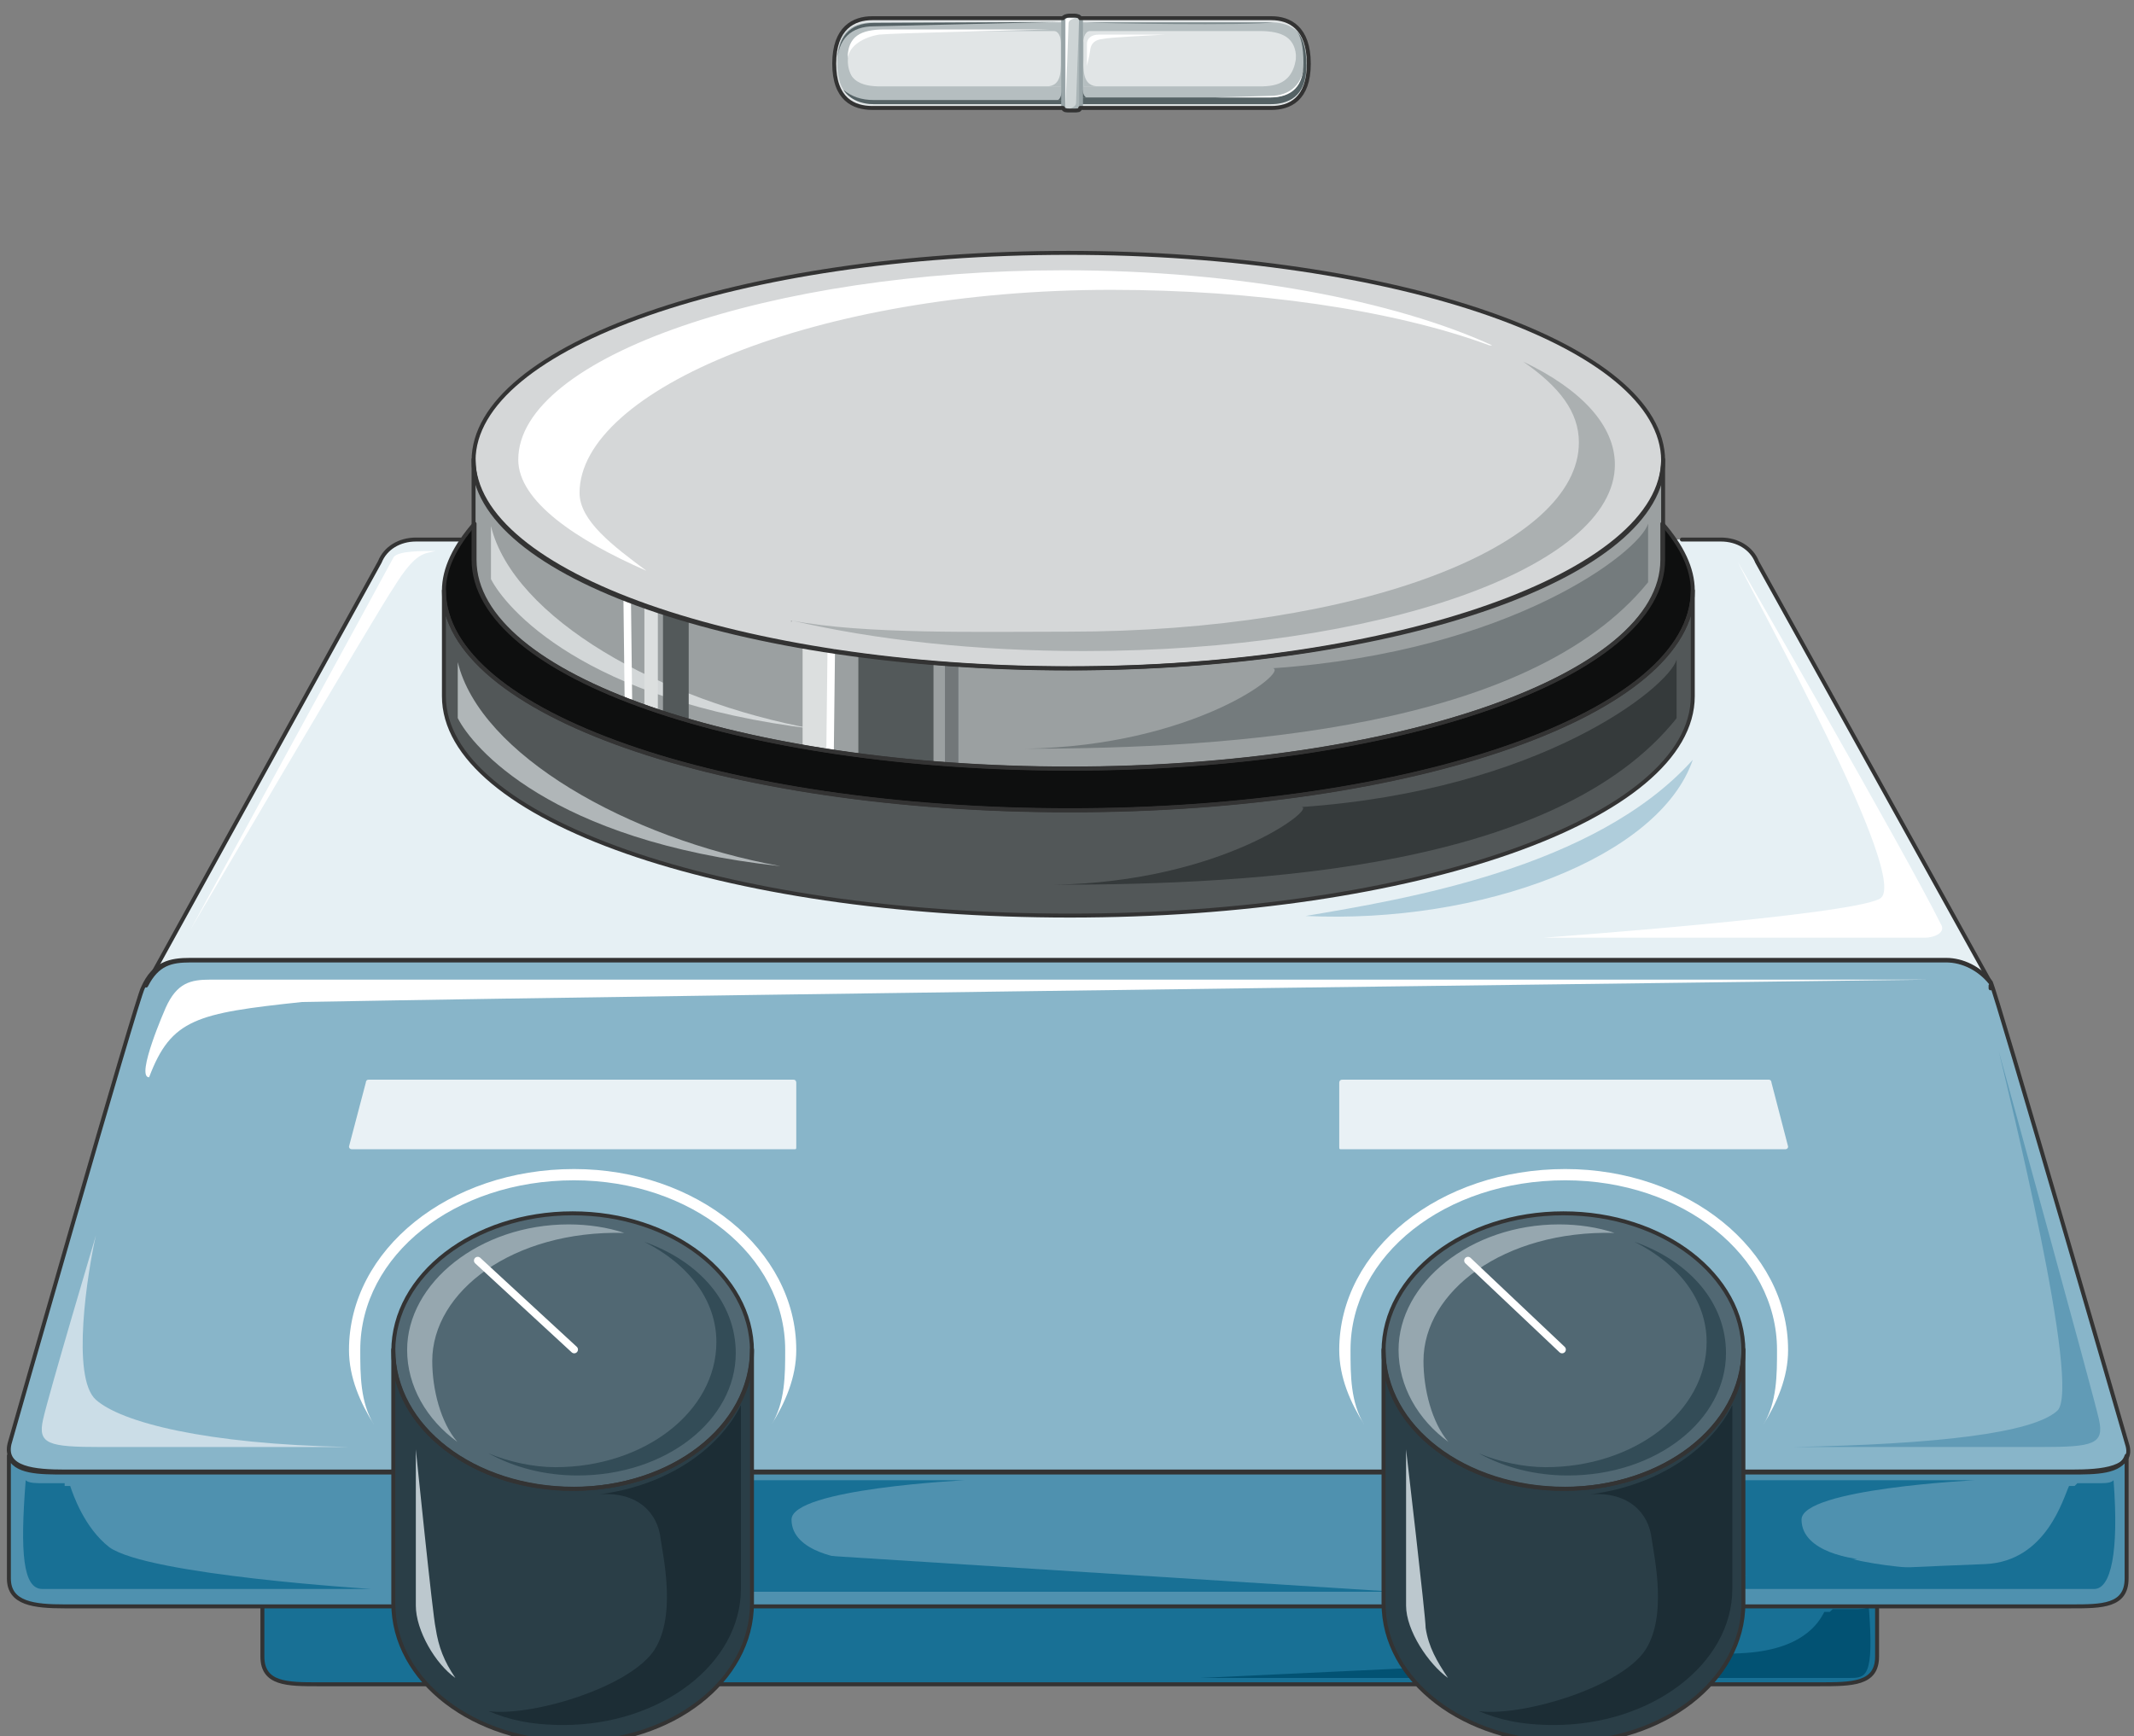
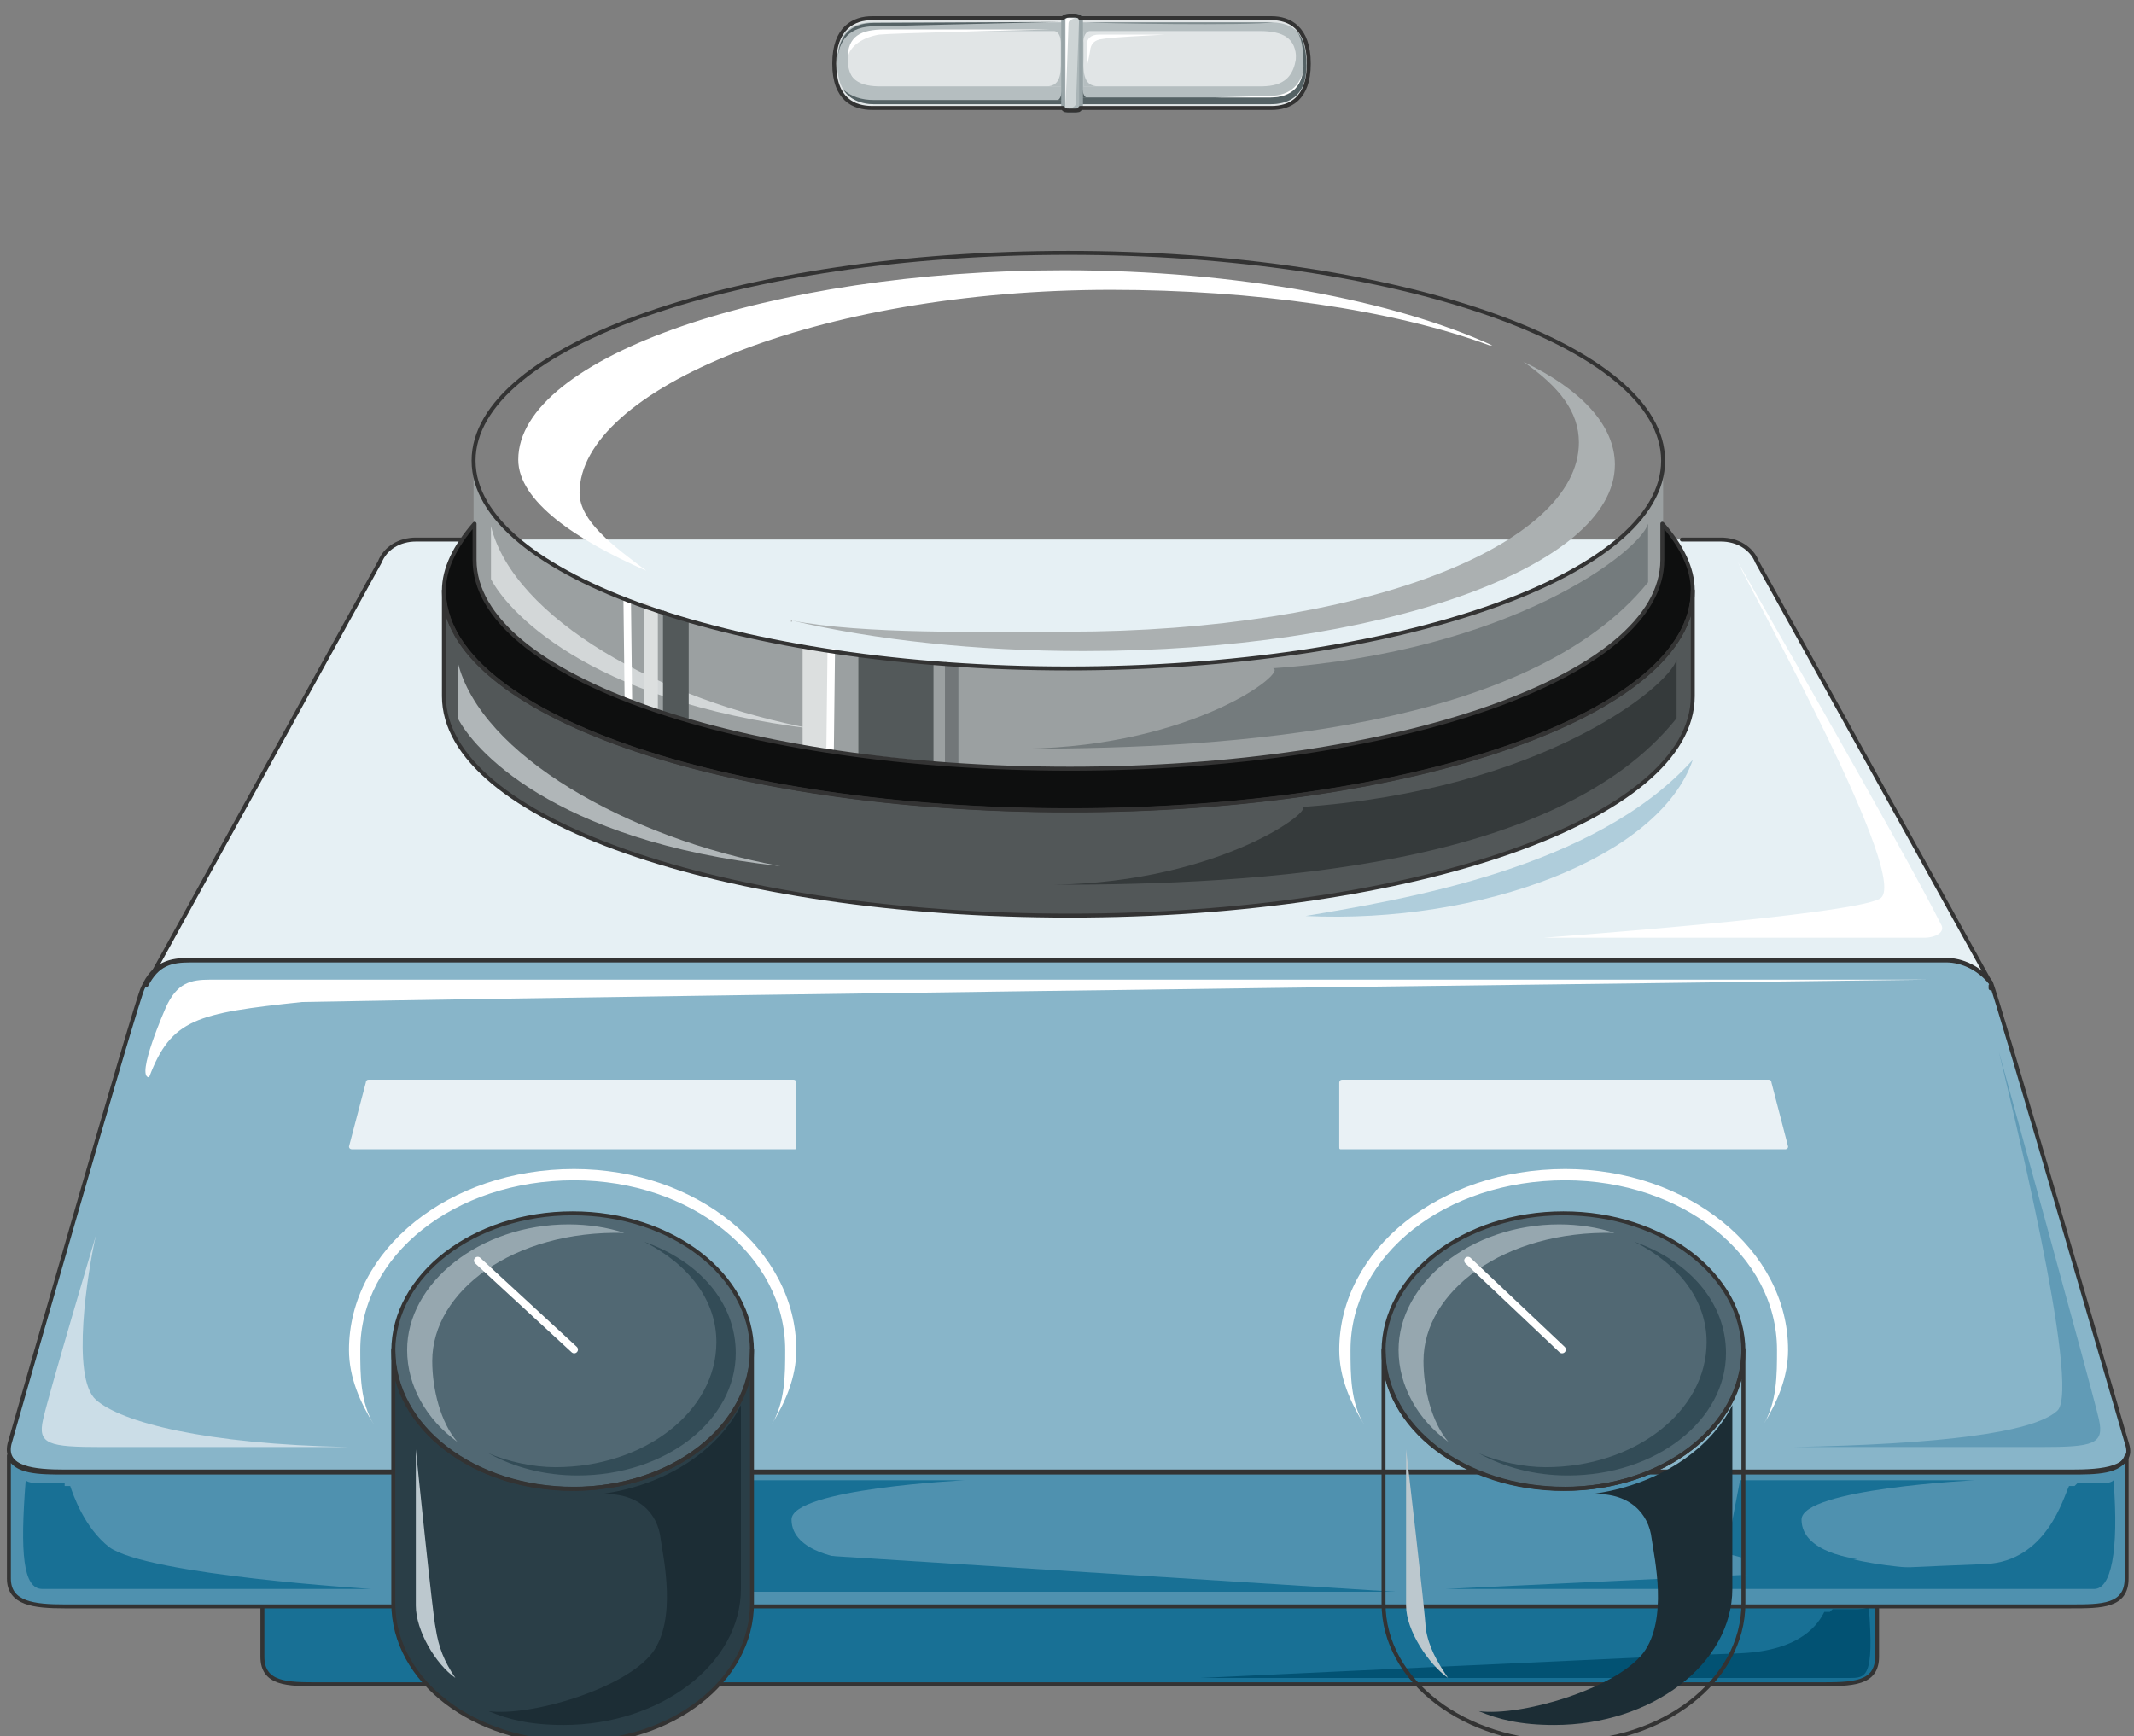
<svg xmlns="http://www.w3.org/2000/svg" version="1.0" viewBox="0 0 431.433 351.043">
  <rect x="0" y="0" width="431.433" height="351.043" fill="#808080" stroke="none" />
  <defs>
    <clipPath clipPathUnits="userSpaceOnUse" id="a">
      <path d="M.72 2.159h430.938v351.307H.72z" />
    </clipPath>
  </defs>
  <path clip-path="url(#a)" d="M402.476 198.6c-2.279-2.799-5.637-4.518-9.034-4.518H38.457c-3.918 0-7.316.6-9.555 5.637-1.119 1.679-26.983 92.224-26.983 92.224-1.16 5.037 5.037 5.597 11.233 5.597h405.634c6.196 0 12.912-.56 11.233-5.597 0 0-26.424-91.105-27.543-93.343z" fill="#88b5c9" fill-rule="evenodd" fill-opacity="1" stroke="none" />
  <path d="M402.436 199.28v.559-.56zm-47.211-85.669c-1.12-2.798-3.958-4.517-7.316-4.517H84.11c-3.358 0-6.196 1.719-7.316 4.517l-47.25 85.668c2.278-4.477 5.076-5.077 9.034-5.077h354.865c3.397 0 6.755 1.72 8.994 4.518l-47.211-85.109z" fill="#e6f0f4" fill-rule="evenodd" fill-opacity="1" stroke="none" />
  <path d="m70.557 231.82 3.398-12.913s0-.6.56-.6h85.908c.56 0 .56.6.56.6v12.912c0 .56 0 .56-.56.56H71.157s-.6 0-.6-.56z" fill="#e9f1f5" fill-rule="evenodd" fill-opacity="1" stroke="none" />
  <path d="M89.746 119.408c0 24.745 56.246 44.413 126.563 44.413 69.718 0 125.924-19.668 125.924-44.413v21.347c0 24.745-56.206 44.373-125.924 44.373-70.317 0-126.563-19.628-126.563-44.373v-21.347z" fill="#525758" fill-rule="evenodd" fill-opacity="1" stroke="none" />
-   <path d="M95.742 93.144c0-23.186 53.847-42.015 120.247-42.015 66.44 0 120.247 18.829 120.247 42.015 0 23.225-53.807 42.014-120.247 42.014-66.4 0-120.247-18.789-120.247-42.014z" fill="#d5d7d8" fill-rule="evenodd" fill-opacity="1" stroke="none" />
  <path d="M117.169 99.66c0-20.788 47.811-41.056 107.455-41.056 28.702 0 56.845 3.958 76.513 11.234h.56c-19.668-8.995-51.169-15.191-86.627-15.191-59.085 0-110.293 17.47-110.293 38.297 0 8.435 11.832 16.31 25.904 22.466-6.756-5.037-13.512-10.114-13.512-15.75z" fill="#fff" fill-rule="evenodd" fill-opacity="1" stroke="none" />
  <path d="M95.742 92.864c0 23.106 54.087 42.254 120.567 42.254 65.88 0 119.927-19.148 119.927-42.254v20.307c0 23.626-54.047 42.215-119.927 42.215-66.48 0-120.567-18.589-120.567-42.215V92.864z" fill="#9ba0a1" fill-rule="evenodd" fill-opacity="1" stroke="none" />
  <path d="M336.076 105.896v7.315c0 23.666-54.007 42.215-119.767 42.215-66.36 0-120.367-18.549-120.367-42.215v-7.315c-3.918 4.517-6.196 9.034-6.196 13.512 0 24.785 56.246 44.453 126.563 44.453 69.718 0 125.924-19.668 125.924-44.453 0-4.478-2.24-8.995-6.157-13.512z" fill="#0e0f0f" fill-rule="evenodd" fill-opacity="1" stroke="none" />
  <path d="M418.706 297.74H13.072c-5.077 0-10.114 0-11.273-3.398v24.825c0 5.076 5.077 5.636 11.273 5.636h405.634c6.196 0 11.233 0 11.233-5.636v-24.825c-1.119 3.398-6.156 3.398-11.233 3.398z" fill="#4f91af" fill-rule="evenodd" fill-opacity="1" stroke="none" />
  <path d="M379.49 324.803H53.048v10.154c0 5.597 5.077 5.597 11.273 5.597h303.376c6.756 0 11.793 0 11.793-5.597v-10.154z" fill="#187095" fill-rule="evenodd" fill-opacity="1" stroke="none" />
  <path d="M360.941 232.38h-89.585c-.6 0-.6 0-.6-.56v-12.913s0-.6.6-.6h86.227c.56 0 .56.6.56.6l3.358 12.912c0 .56-.56.56-.56.56z" fill="#e9f1f5" fill-rule="evenodd" fill-opacity="1" stroke="none" />
  <path d="M30.142 217.828c4.477-11.833 9.554-12.952 30.941-15.23 92.824-1.68 331.36-4.518 328.56-4.518H42.495c-3.917 0-6.716.6-8.994 5.677 0 0-6.197 14.071-3.358 14.071zM312.01 189.605h76.994c2.239 0 4.478-1.12 3.358-2.798-7.275-14.631-41.015-73.156-41.015-73.156 3.398 7.316 35.419 64.72 28.663 68.079-6.157 3.398-68 7.875-68 7.875z" fill="#fff" fill-rule="evenodd" fill-opacity="1" stroke="none" />
  <path d="M377.811 324.803c-.56.56-1.679.56-3.358.56h-3.958l-.56.56h-1.119c-1.119 2.238-4.477 7.795-16.87 8.354-15.75.56-109.173 4.997-109.173 4.997h131.12c3.358 0 5.037 0 3.918-14.47z" fill="#025273" fill-rule="evenodd" fill-opacity="1" stroke="none" />
  <path d="M427.301 299.299c-.56.6-1.679.6-3.358.6h-3.958l-.56.559h-1.119c-1.119 2.239-4.477 15.19-16.87 15.79-15.75.56-109.173 5.037-109.173 5.037h131.12c3.358 0 5.037-7.315 3.918-21.986zM5.197 299.299c.56.6 2.238.6 3.358.6h4.517v.559h1.12c.56 1.679 2.838 8.435 7.915 12.392 7.875 5.637 52.928 8.435 52.928 8.435H8.555c-3.918 0-4.517-7.315-3.358-21.986z" fill="#187095" fill-rule="evenodd" fill-opacity="1" stroke="none" />
-   <path d="M79.632 118.728c-2.799 3.958-41.055 69.118-41.055 69.118s40.495-74.155 41.055-75.274c1.159-1.16 5.077-1.16 8.435-1.16-2.239.6-3.918 0-8.435 7.316z" fill="#fff" fill-rule="evenodd" fill-opacity="1" stroke="none" />
  <path d="M372.134 314.61c-10.633-2.839-20.147-7.916-20.147-15.311v19.268l48.69-1.12s-17.35.56-28.543-2.838z" fill="#187095" fill-rule="evenodd" fill-opacity="1" stroke="none" />
  <path d="M351.787 299.299h47.451s-35.019 1.719-35.019 7.955c0 6.836 11.313 7.955 11.313 7.955l-18.109 1.12-8.474-2.24zM147.59 299.299h47.452s-35.019 1.719-35.019 7.955c0 6.836 11.313 7.955 11.313 7.955l-18.109 1.12-8.475-2.24z" fill="#187095" fill-rule="evenodd" fill-opacity="1" stroke="none" />
  <path d="M281.95 321.845H143.792l3.278-8.555 134.878 8.555z" fill="#187095" fill-rule="evenodd" fill-opacity="1" stroke="none" />
  <path d="M19.388 249.809s-9.554 32.1-10.673 37.177c-1.16 5.037 1.119 5.597 11.793 5.597h50.05c-29.223-.56-46.093-5.037-51.17-9.555-5.077-4.517-1.679-25.904 0-33.22z" fill="#cbdde7" fill-rule="evenodd" fill-opacity="1" stroke="none" />
  <path d="M404.115 212.631s19.108 69.278 20.228 74.355c1.12 5.037-1.12 5.597-11.793 5.597h-50.09c29.263-.56 48.411-2.799 53.448-7.316 5.077-4.477-10.114-65.28-11.793-72.636z" fill="#619bb6" fill-rule="evenodd" fill-opacity="1" stroke="none" />
  <path d="M307.933 73.116c7.316 5.077 11.274 10.154 11.274 16.35 0 20.827-43.854 38.257-103.418 38.257-17.989 0-41.055.56-55.646-2.24-.6 0 0 .56 0 0 16.83 3.919 37.097 6.157 59.004 6.157 59.564 0 107.335-16.87 107.335-37.697 0-7.875-6.716-15.19-18.549-20.827z" fill="#abb0b1" fill-rule="evenodd" fill-opacity="1" stroke="none" />
  <path d="M257.324 135.118c3.358.56-15.75 15.71-50.05 16.27 41.615 0 101.779-3.917 125.924-33.66v-11.832c-1.679 5.636-27.543 25.864-75.874 29.222z" fill="#747b7d" fill-rule="evenodd" fill-opacity="1" stroke="none" />
  <path d="M263.08 163.181c3.359 0-15.75 15.15-50.05 15.71 41.616 0 101.78-3.357 125.925-33.659v-11.833c-1.68 5.637-27.544 26.424-75.874 29.782z" fill="#353a3b" fill-rule="evenodd" fill-opacity="1" stroke="none" />
  <path d="M99.26 106.376v10.713c2.838 5.597 18.589 24.705 65.24 30.302-30.901-5.597-60.723-22.467-65.24-41.015z" fill="#d3d7d8" fill-rule="evenodd" fill-opacity="1" stroke="none" />
  <path d="M92.544 133.879v11.313c2.838 5.677 18.589 24.865 65.24 29.942-30.9-5.637-60.723-22.586-65.24-41.255z" fill="#b0b6b8" fill-rule="evenodd" fill-opacity="1" stroke="none" />
  <path d="M173.535 152.468c5.077.56 10.154 1.119 15.19 1.639v-20.068c-5.036-.56-10.113-1.12-15.19-1.68v20.109z" fill="#53595a" fill-rule="evenodd" fill-opacity="1" stroke="none" />
  <path d="M162.262 150.749c1.679.56 3.318.56 5.516 1.119v-20.707c-2.198 0-3.837-.56-5.516-.56v20.148z" fill="#dcdfdf" fill-rule="evenodd" fill-opacity="1" stroke="none" />
  <path d="m167.818 151.908.24-20.708" fill="none" stroke="#fff" stroke-width="1.519px" stroke-linecap="butt" stroke-linejoin="miter" stroke-miterlimit="8" stroke-dasharray="none" stroke-opacity="1" />
  <path d="M191.044 154.346c1.64 0 1.12.56 2.719.56v-20.428c-1.6 0-1.08-.6-2.719-.6v20.468z" fill="#727779" fill-rule="evenodd" fill-opacity="1" stroke="none" />
  <path d="m126.803 121.207.24 20.227" fill="none" stroke="#fff" stroke-width="1.519px" stroke-linecap="butt" stroke-linejoin="miter" stroke-miterlimit="8" stroke-dasharray="none" stroke-opacity="1" />
  <path d="M130.281 121.646v21.267l2.718.72v-20.228l-2.718-1.759z" fill="#dcdfdf" fill-rule="evenodd" fill-opacity="1" stroke="none" />
  <path d="M134.039 123.405v20.748l5.197 1.719v-20.188l-5.197-2.279z" fill="#53595a" fill-rule="evenodd" fill-opacity="1" stroke="none" />
  <path d="M263.96 185.208c19.708-3.358 58.565-9.594 78.273-31.581-6.756 19.748-42.774 33.26-78.273 31.58z" fill="#afcddb" fill-rule="evenodd" fill-opacity="1" stroke="none" />
  <path d="M89.746 119.408c0 24.745 56.246 44.413 126.563 44.413 69.718 0 125.924-19.668 125.924-44.413v21.347c0 24.745-56.206 44.373-125.924 44.373-70.317 0-126.563-19.628-126.563-44.373v-21.347z" fill="none" stroke="#333" stroke-width=".8px" stroke-linecap="round" stroke-linejoin="round" stroke-miterlimit="10" stroke-dasharray="none" stroke-opacity="1" />
  <path d="M95.742 93.144c0-23.186 53.847-42.015 120.247-42.015 66.44 0 120.247 18.829 120.247 42.015 0 23.225-53.807 42.014-120.247 42.014-66.4 0-120.247-18.789-120.247-42.014" fill="none" stroke="#333" stroke-width=".8px" stroke-linecap="round" stroke-linejoin="round" stroke-miterlimit="10" stroke-dasharray="none" stroke-opacity="1" />
-   <path d="M95.742 92.864c0 23.106 54.087 42.254 120.567 42.254 65.88 0 119.927-19.148 119.927-42.254v20.307c0 23.626-54.047 42.215-119.927 42.215-66.48 0-120.567-18.589-120.567-42.215V92.864z" fill="none" stroke="#333" stroke-width=".8px" stroke-linecap="round" stroke-linejoin="round" stroke-miterlimit="10" stroke-dasharray="none" stroke-opacity="1" />
  <path d="M336.076 105.896v7.315c0 23.666-54.007 42.215-119.767 42.215-66.36 0-120.367-18.549-120.367-42.215v-7.315c-3.918 4.517-6.196 9.034-6.196 13.512 0 24.785 56.246 44.453 126.563 44.453 69.718 0 125.924-19.668 125.924-44.453 0-4.478-2.24-8.995-6.157-13.512" fill="none" stroke="#333" stroke-width=".8px" stroke-linecap="round" stroke-linejoin="round" stroke-miterlimit="10" stroke-dasharray="none" stroke-opacity="1" />
  <path clip-path="url(#a)" d="M402.476 198.6c-2.279-2.799-5.637-4.518-9.034-4.518H38.457c-3.918 0-7.316.6-9.555 5.637-1.119 1.679-26.983 92.224-26.983 92.224-1.16 5.037 5.037 5.597 11.233 5.597h405.634c6.196 0 12.912-.56 11.233-5.597 0 0-26.424-91.105-27.543-93.343" fill="none" stroke="#333" stroke-width=".8px" stroke-linecap="round" stroke-linejoin="round" stroke-miterlimit="10" stroke-dasharray="none" stroke-opacity="1" />
  <path d="M418.706 297.74H13.072c-5.077 0-10.114 0-11.273-3.398v24.825c0 5.076 5.077 5.636 11.273 5.636h405.634c6.196 0 11.233 0 11.233-5.636v-24.825c-1.119 3.398-6.156 3.398-11.233 3.398M379.49 324.803H53.048v10.154c0 5.597 5.077 5.597 11.273 5.597h303.376c6.756 0 11.793 0 11.793-5.597v-10.154zM402.436 199.28s0 0 0 0v.559s0 0 0 0v-.56zM93.104 109.093h-8.995c-3.358 0-6.196 1.719-7.316 4.517 0 0 0 0 0 0l-47.25 85.668s0 0 0 0c2.278-4.477 5.076-5.077 9.034-5.077 0 0 0 0 0 0h354.865c3.397 0 6.755 1.72 8.994 4.518l-47.211-85.109s0 0 0 0c-1.12-2.798-3.958-4.517-7.316-4.517h-7.875" fill="none" stroke="#333" stroke-width=".8px" stroke-linecap="round" stroke-linejoin="round" stroke-miterlimit="10" stroke-dasharray="none" stroke-opacity="1" />
  <path d="M70.557 272.955c0 5.596 2.279 10.673 5.077 15.15-2.798-4.477-2.798-10.113-2.798-15.15 0-19.149 19.068-34.3 43.214-34.3 23.625 0 42.694 15.151 42.694 34.3 0 5.037 0 10.673-2.799 15.15 2.799-4.477 5.037-9.554 5.037-15.15 0-20.268-20.187-36.578-44.932-36.578-25.265 0-45.493 16.31-45.493 36.578zM270.756 272.955c0 5.596 2.279 10.673 5.077 15.15-2.798-4.477-2.798-10.113-2.798-15.15 0-19.149 19.148-34.3 43.413-34.3 23.666 0 42.814 15.151 42.814 34.3 0 5.037 0 10.673-2.798 15.15 2.798-4.477 5.037-9.554 5.037-15.15 0-20.268-20.268-36.578-45.053-36.578-25.384 0-45.692 16.31-45.692 36.578z" fill="#fff" fill-rule="evenodd" fill-opacity="1" stroke="none" />
  <path d="M79.512 273.194c0-15.35 16.27-27.863 36.258-27.863 20.028 0 36.258 12.513 36.258 27.863 0 15.391-16.23 27.864-36.258 27.864-19.988 0-36.258-12.473-36.258-27.864z" fill="#516873" fill-rule="evenodd" fill-opacity="1" stroke="none" />
  <path d="M130.241 251.088c8.995 4.517 14.591 11.833 14.591 20.268 0 14.071-14.59 25.304-32.54 25.304-4.517 0-9.554-1.12-13.512-2.798 5.077 2.798 11.233 4.477 17.99 4.477 17.948 0 31.98-11.233 31.98-24.745 0-10.114-7.276-18.549-18.509-22.506z" fill="#334c57" fill-rule="evenodd" fill-opacity="1" stroke="none" />
  <path d="M92.464 291.543c-3.398-3.917-5.077-10.673-5.077-16.35 0-14.071 16.31-26.464 38.817-25.904.56.56.56.56 0 0-3.358-1.12-7.316-1.719-11.234-1.719-18.029 0-32.66 11.873-32.66 25.385 0 7.315 3.958 14.111 10.154 18.588 0 0 0-.56 0 0z" fill="#96a7af" fill-rule="evenodd" fill-opacity="1" stroke="none" />
  <path d="M79.512 324.164c0 15.75 16.31 28.142 36.538 28.142 19.708 0 35.978-12.392 35.978-28.142v-51.33c0 15.791-16.27 28.184-35.978 28.184-20.228 0-36.538-12.393-36.538-28.183v51.329z" fill="#2a3e47" fill-rule="evenodd" fill-opacity="1" stroke="none" />
  <path d="M149.79 321.245v-37.137c-4.478 9.034-15.112 16.31-28.583 18.029 7.875-.56 11.792 3.918 12.352 8.994.56 3.918 3.358 16.31-1.679 23.066-5.597 7.316-24.665 12.913-33.1 11.793 3.958 1.68 8.435 2.799 15.15 2.799 19.63 0 35.86-12.353 35.86-27.544z" fill="#1c2d35" fill-rule="evenodd" fill-opacity="1" stroke="none" />
  <path d="m116.05 272.835-19.509-17.99 19.509 17.99z" fill="#0e191e" fill-rule="evenodd" fill-opacity="1" stroke="none" />
  <path d="M279.71 273.194c0-15.35 16.31-27.863 36.378-27.863 20.108 0 36.378 12.513 36.378 27.863 0 15.391-16.27 27.864-36.378 27.864-20.067 0-36.378-12.473-36.378-27.864z" fill="#516873" fill-rule="evenodd" fill-opacity="1" stroke="none" />
-   <path d="M352.466 324.164c0 15.75-16.35 28.142-36.058 28.142-20.307 0-36.698-12.392-36.698-28.142v-51.33c0 15.791 16.39 28.184 36.698 28.184 19.708 0 36.058-12.393 36.058-28.183v51.329z" fill="#2a3e47" fill-rule="evenodd" fill-opacity="1" stroke="none" />
  <path d="m315.769 272.835-19.029-17.99 19.029 17.99z" fill="#0e191e" fill-rule="evenodd" fill-opacity="1" stroke="none" />
  <path d="M79.512 273.194c0-15.35 16.27-27.863 36.258-27.863 20.028 0 36.258 12.513 36.258 27.863 0 15.391-16.23 27.864-36.258 27.864-19.988 0-36.258-12.473-36.258-27.864" fill="none" stroke="#333" stroke-width=".8px" stroke-linecap="round" stroke-linejoin="round" stroke-miterlimit="10" stroke-dasharray="none" stroke-opacity="1" />
  <path d="M79.512 324.164c0 15.75 16.31 28.142 36.538 28.142 19.708 0 35.978-12.392 35.978-28.142v-51.33c0 15.791-16.27 28.184-35.978 28.184-20.228 0-36.538-12.393-36.538-28.183v51.329z" fill="none" stroke="#333" stroke-width=".8px" stroke-linecap="round" stroke-linejoin="round" stroke-miterlimit="10" stroke-dasharray="none" stroke-opacity="1" />
  <path d="m116.09 272.875-19.509-17.99" fill="none" stroke="#fff" stroke-width="1.519px" stroke-linecap="round" stroke-linejoin="round" stroke-miterlimit="10" stroke-dasharray="none" stroke-opacity="1" />
  <path d="M279.71 273.194c0-15.35 16.31-27.863 36.378-27.863 20.108 0 36.378 12.513 36.378 27.863 0 15.391-16.27 27.864-36.378 27.864-20.067 0-36.378-12.473-36.378-27.864" fill="none" stroke="#333" stroke-width=".8px" stroke-linecap="round" stroke-linejoin="round" stroke-miterlimit="10" stroke-dasharray="none" stroke-opacity="1" />
  <path d="M352.466 324.164c0 15.75-16.35 28.142-36.058 28.142-20.307 0-36.698-12.392-36.698-28.142v-51.33c0 15.791 16.39 28.184 36.698 28.184 19.708 0 36.058-12.393 36.058-28.183v51.329z" fill="none" stroke="#333" stroke-width=".8px" stroke-linecap="round" stroke-linejoin="round" stroke-miterlimit="10" stroke-dasharray="none" stroke-opacity="1" />
  <path d="M330.44 251.088c8.994 4.517 14.59 11.833 14.59 20.268 0 14.071-14.59 25.304-32.54 25.304-4.517 0-9.554-1.12-13.511-2.798 5.077 2.798 11.233 4.477 17.989 4.477 17.949 0 31.98-11.233 31.98-24.745 0-10.114-7.275-18.549-18.508-22.506z" fill="#334c57" fill-rule="evenodd" fill-opacity="1" stroke="none" />
  <path d="M292.823 291.543c-3.358-3.917-5.037-10.673-5.037-16.35 0-14.071 16.23-26.464 38.616-25.904.56.56.56.56 0 0-3.358-1.12-7.275-1.719-11.193-1.719-17.91 0-32.46 11.873-32.46 25.385 0 7.315 3.917 14.111 10.074 18.588 0 0 0-.56 0 0z" fill="#96a7af" fill-rule="evenodd" fill-opacity="1" stroke="none" />
  <path d="M350.228 321.245v-37.137c-4.478 9.034-15.191 16.31-28.703 18.029 7.875-.56 11.833 3.918 12.393 8.994.56 3.918 3.358 16.31-1.68 23.066-5.636 7.316-24.784 12.913-33.26 11.793 3.958 1.68 8.476 2.799 15.232 2.799 19.708 0 36.018-12.353 36.018-27.544z" fill="#1c2d35" fill-rule="evenodd" fill-opacity="1" stroke="none" />
  <path d="m315.809 272.875-19.029-17.99" fill="none" stroke="#fff" stroke-width="1.519px" stroke-linecap="round" stroke-linejoin="round" stroke-miterlimit="10" stroke-dasharray="none" stroke-opacity="1" />
  <path d="M84.069 293.062v31.581c0 5.077 3.998 11.833 7.995 14.631-2.278-3.358-3.398-6.196-3.997-10.113-.56-2.28-3.998-36.099-3.998-36.099zM284.268 293.062v31.581c0 5.077 4.557 11.833 8.475 14.631-2.24-3.358-3.918-6.196-4.518-10.113 0-2.28-3.957-36.099-3.957-36.099z" fill="#bcc8ce" fill-rule="evenodd" fill-opacity="1" stroke="none" />
  <path d="M216.709 21.787h40.335c3.638 0 7.556-1.72 7.556-8.915 0-7.235-3.918-9.154-7.556-9.154H176.373c-3.758 0-7.715 1.919-7.715 9.154 0 7.196 3.957 8.915 7.715 8.915h40.336z" fill="#e1e5e6" fill-rule="evenodd" fill-opacity="1" stroke="none" />
  <path d="M219.027 10.594v6.875h3.118c-3.438 0-3.118-3.238-3.118-6.875z" fill="#b5bec0" fill-rule="evenodd" fill-opacity="1" stroke="none" />
  <path d="M219.027 13.232V6.116h1.92c-2.56 0-1.92 3.318-1.92 7.116z" fill="#b5bec0" fill-rule="evenodd" fill-opacity="1" stroke="none" />
  <path d="M261.721 5.796c.32 1.24.44 2.439.44 3.798 0 7.196-3.918 7.875-7.515 7.875h-76.554c-3.798 0-7.555-.84-7.555-8.035 0-1.04 0-1.399.12-2.238-.88 1.359-1.36 2.918-1.36 5.636 0 6.356 3.638 8.235 7.436 8.235h79.991c3.638 0 7.396-1.359 7.396-7.875 0-3.758-.88-5.996-2.399-7.396z" fill="#b5bec0" fill-rule="evenodd" fill-opacity="1" stroke="none" />
  <path d="M178.812 6.276h37.577V4.517h-39.696c-3.758 0-7.396 1.24-7.396 7.796 0 3.797.76 5.716 2.279 7.075-.16-.68-.28-1.519-.44-2.398.76.68 1.8 1.559 1.8 1.559s4.516-.52 1.518-1.4c-2.118-.52-3.158-2.918-3.038-5.196 0-4.318 2.599-5.677 7.396-5.677z" fill="#b5bec0" fill-rule="evenodd" fill-opacity="1" stroke="none" />
  <path d="M176.733 4.637c-5.157 0-7.436 2.918-7.436 8.235l.16 1.88-.16-1.88c0-4.997 2.759-7.555 7.436-7.555l37.497-.88-37.497.2z" fill="#556265" fill-rule="evenodd" fill-opacity="1" stroke="none" />
  <path d="M177.732 6.996c3.198-.32 27.424-.84 34.66-1.04h-33.58c-4.837 0-7.436 1.4-7.436 5.837.32-2.559 3.198-4.278 6.356-4.797z" fill="#fff" fill-rule="evenodd" fill-opacity="1" stroke="none" />
  <path d="M254.646 6.276h-37.618V4.517h39.696c3.638 0 7.396 1.24 7.396 7.796 0 3.797-.88 5.716-2.399 7.075.32-.68.44-1.519.44-2.398-.72.68-1.639 1.559-1.639 1.559s-4.517-.52-1.679-1.4c2.279-.52 3.198-2.918 3.198-5.196 0-4.318-2.718-5.677-7.395-5.677z" fill="#b5bec0" fill-rule="evenodd" fill-opacity="1" stroke="none" />
  <path d="M218.548 5.796V17.71h.48V5.796h-.48zM214.51 10.594v6.875h-2.998c3.278 0 2.998-3.238 2.998-6.875z" fill="#b5bec0" fill-rule="evenodd" fill-opacity="1" stroke="none" />
  <path d="M214.51 13.232V6.116h-2.039c2.639 0 2.039 3.318 2.039 7.116z" fill="#b5bec0" fill-rule="evenodd" fill-opacity="1" stroke="none" />
  <path d="M214.47 5.796V17.71h.48V5.796h-.48z" fill="#b5bec0" fill-rule="evenodd" fill-opacity="1" stroke="none" />
  <path d="M219.747 13.312V8.875c0-1 .76-1.88 2.438-1.88h13.312c-3.158.2-10.873.52-12.552.88-1.68.16-2.439 1-2.559 2.399-.16 1.16-.64 3.038-.64 3.038z" fill="#fff" fill-rule="evenodd" fill-opacity="1" stroke="none" />
  <path d="M170.497 18.149c1.359 2.079 3.797 2.918 6.196 2.918h80.031c3.638 0 7.396-1.359 7.396-7.875 0-3.598-.88-5.836-2.239-7.236 1.2 1.24 1.64 3.638 1.64 6.716 0 4.478-2.56 7.036-6.797 7.036H215.07l-.32.52h-38.057c-2.559 0-4.517-.68-6.196-2.079 0-.16 0-.16 0 0z" fill="#556265" fill-rule="evenodd" fill-opacity="1" stroke="none" />
  <path d="M263.56 12.672c0 4.318-2.718 6.716-6.796 6.716l-11.033.32h11.033c4.558 0 6.796-2.398 6.796-7.036z" fill="#fff" fill-rule="evenodd" fill-opacity="1" stroke="none" />
  <path d="M214.95 14.031v6.237h-1.28c1.12 0 1.28-3.278 1.28-6.237zM218.548 13.552v6.156h1.199c-1.04 0-1.2-3.238-1.2-6.156z" fill="#556265" fill-rule="evenodd" fill-opacity="1" stroke="none" />
  <path d="M257.484 4.517h-37.817c1.359.2 32.86.72 37.817 0z" fill="#7e8b8e" fill-rule="evenodd" fill-opacity="1" stroke="none" />
  <path d="M214.95 21.667c0 .52.76.68 1.199.68h1.2c.479 0 1.199-.16 1.199-.68V3.877c0-.519-.72-.719-1.2-.719h-1.199c-.44 0-1.2.2-1.2.72v17.789z" fill="#cdd4d5" fill-rule="evenodd" fill-opacity="1" stroke="none" />
  <path d="M215.43 21.467V3.997c0-.52.759-.32 1.199-.32h.72c-.44.16-1.32.32-1.32 1.04 0 .68-.6 16.75-.6 16.75z" fill="#fff" fill-rule="evenodd" fill-opacity="1" stroke="none" />
  <path d="M218.148 4.038v17.469c0 .52-.76.52-1.2.52h-.799c.48-.16 1.4-.52 1.4-1.2 0-.52.599-16.79.599-16.79z" fill="#aab5b7" fill-rule="evenodd" fill-opacity="1" stroke="none" />
  <path clip-path="url(#a)" d="M214.95 21.667c0 .52.76.68 1.199.68h1.2c.479 0 1.199-.16 1.199-.68V3.877c0-.519-.72-.719-1.2-.719h-1.199c-.44 0-1.2.2-1.2.72v17.789z" fill="none" stroke="#97a3a6" stroke-width=".8px" stroke-linecap="butt" stroke-linejoin="miter" stroke-miterlimit="8" stroke-dasharray="none" stroke-opacity="1" />
  <path d="M257.044 3.678h-38.656c0-.32-.6-.52-1.08-.52h-1.199c-.44 0-1.04.2-1.2.52h-38.536c-3.758 0-7.715 1.919-7.715 9.194 0 7.236 3.957 8.955 7.715 8.955h38.537c.16.52.76.52 1.199.52h1.2c.479 0 1.079 0 1.079-.52h38.656c3.638 0 7.556-1.72 7.556-8.955 0-7.275-3.918-9.194-7.556-9.194" fill="none" stroke="#333" stroke-width=".8px" stroke-linecap="round" stroke-linejoin="round" stroke-miterlimit="10" stroke-dasharray="none" stroke-opacity="1" />
</svg>